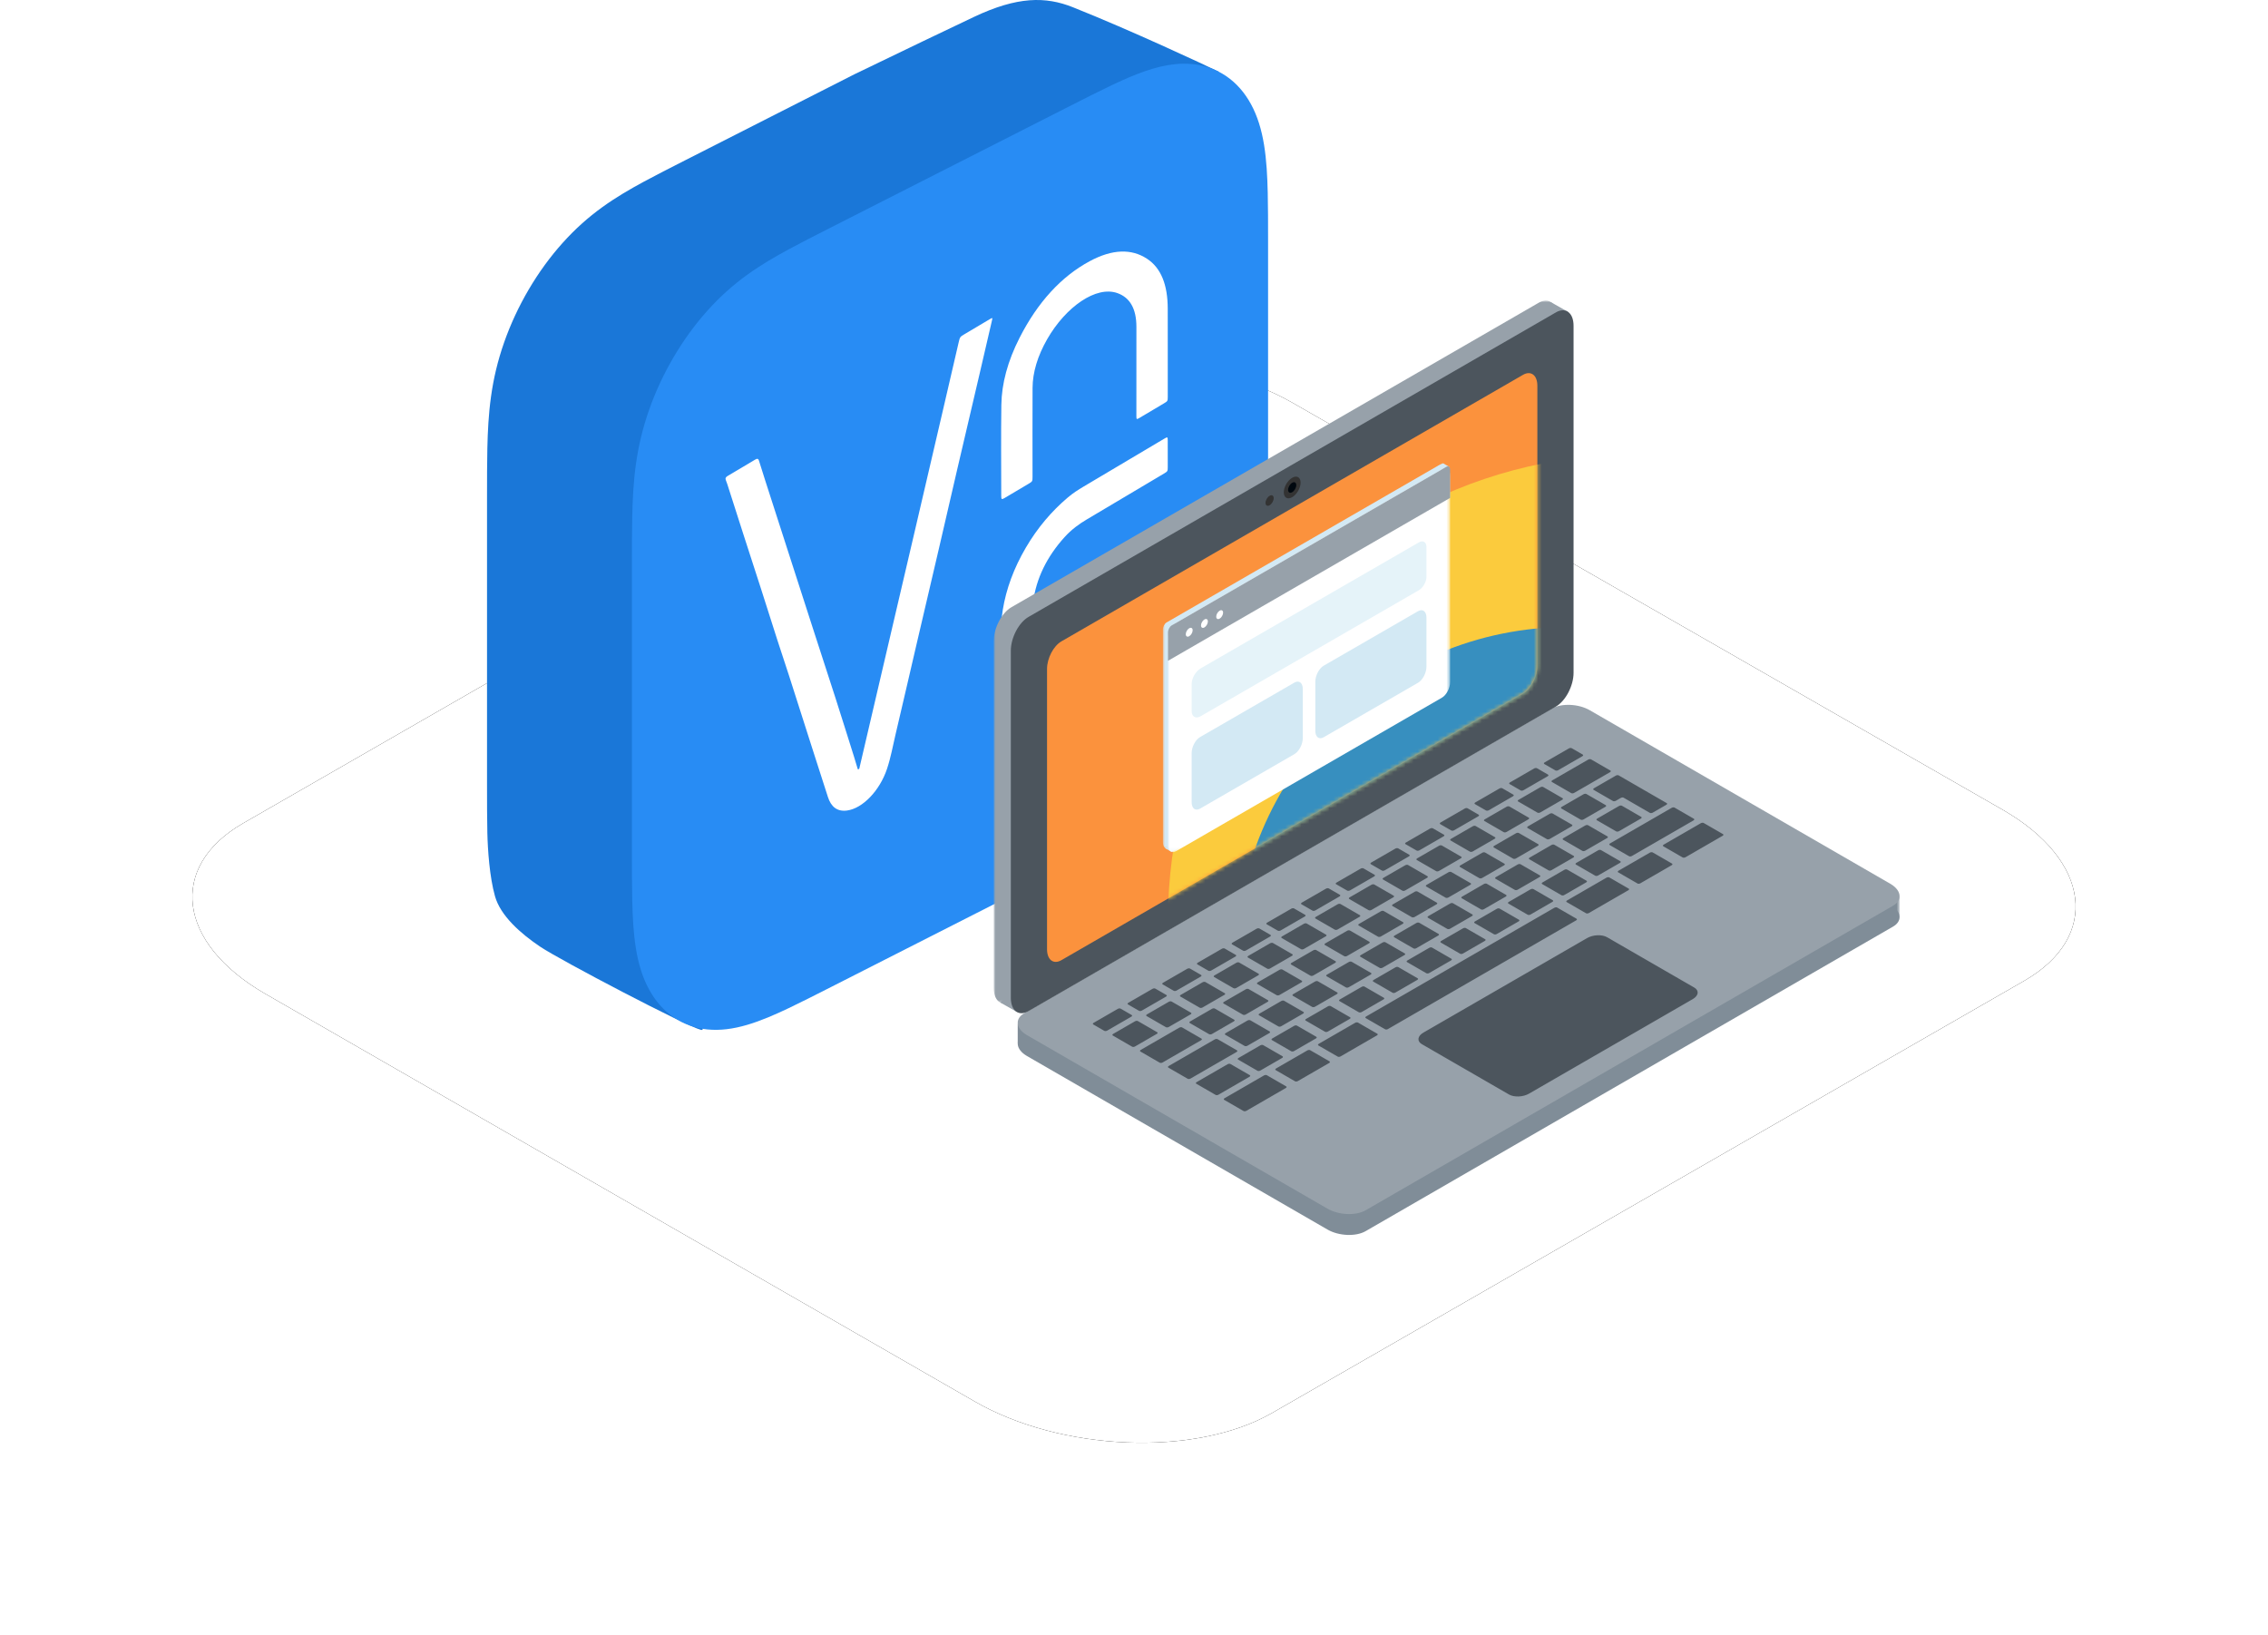
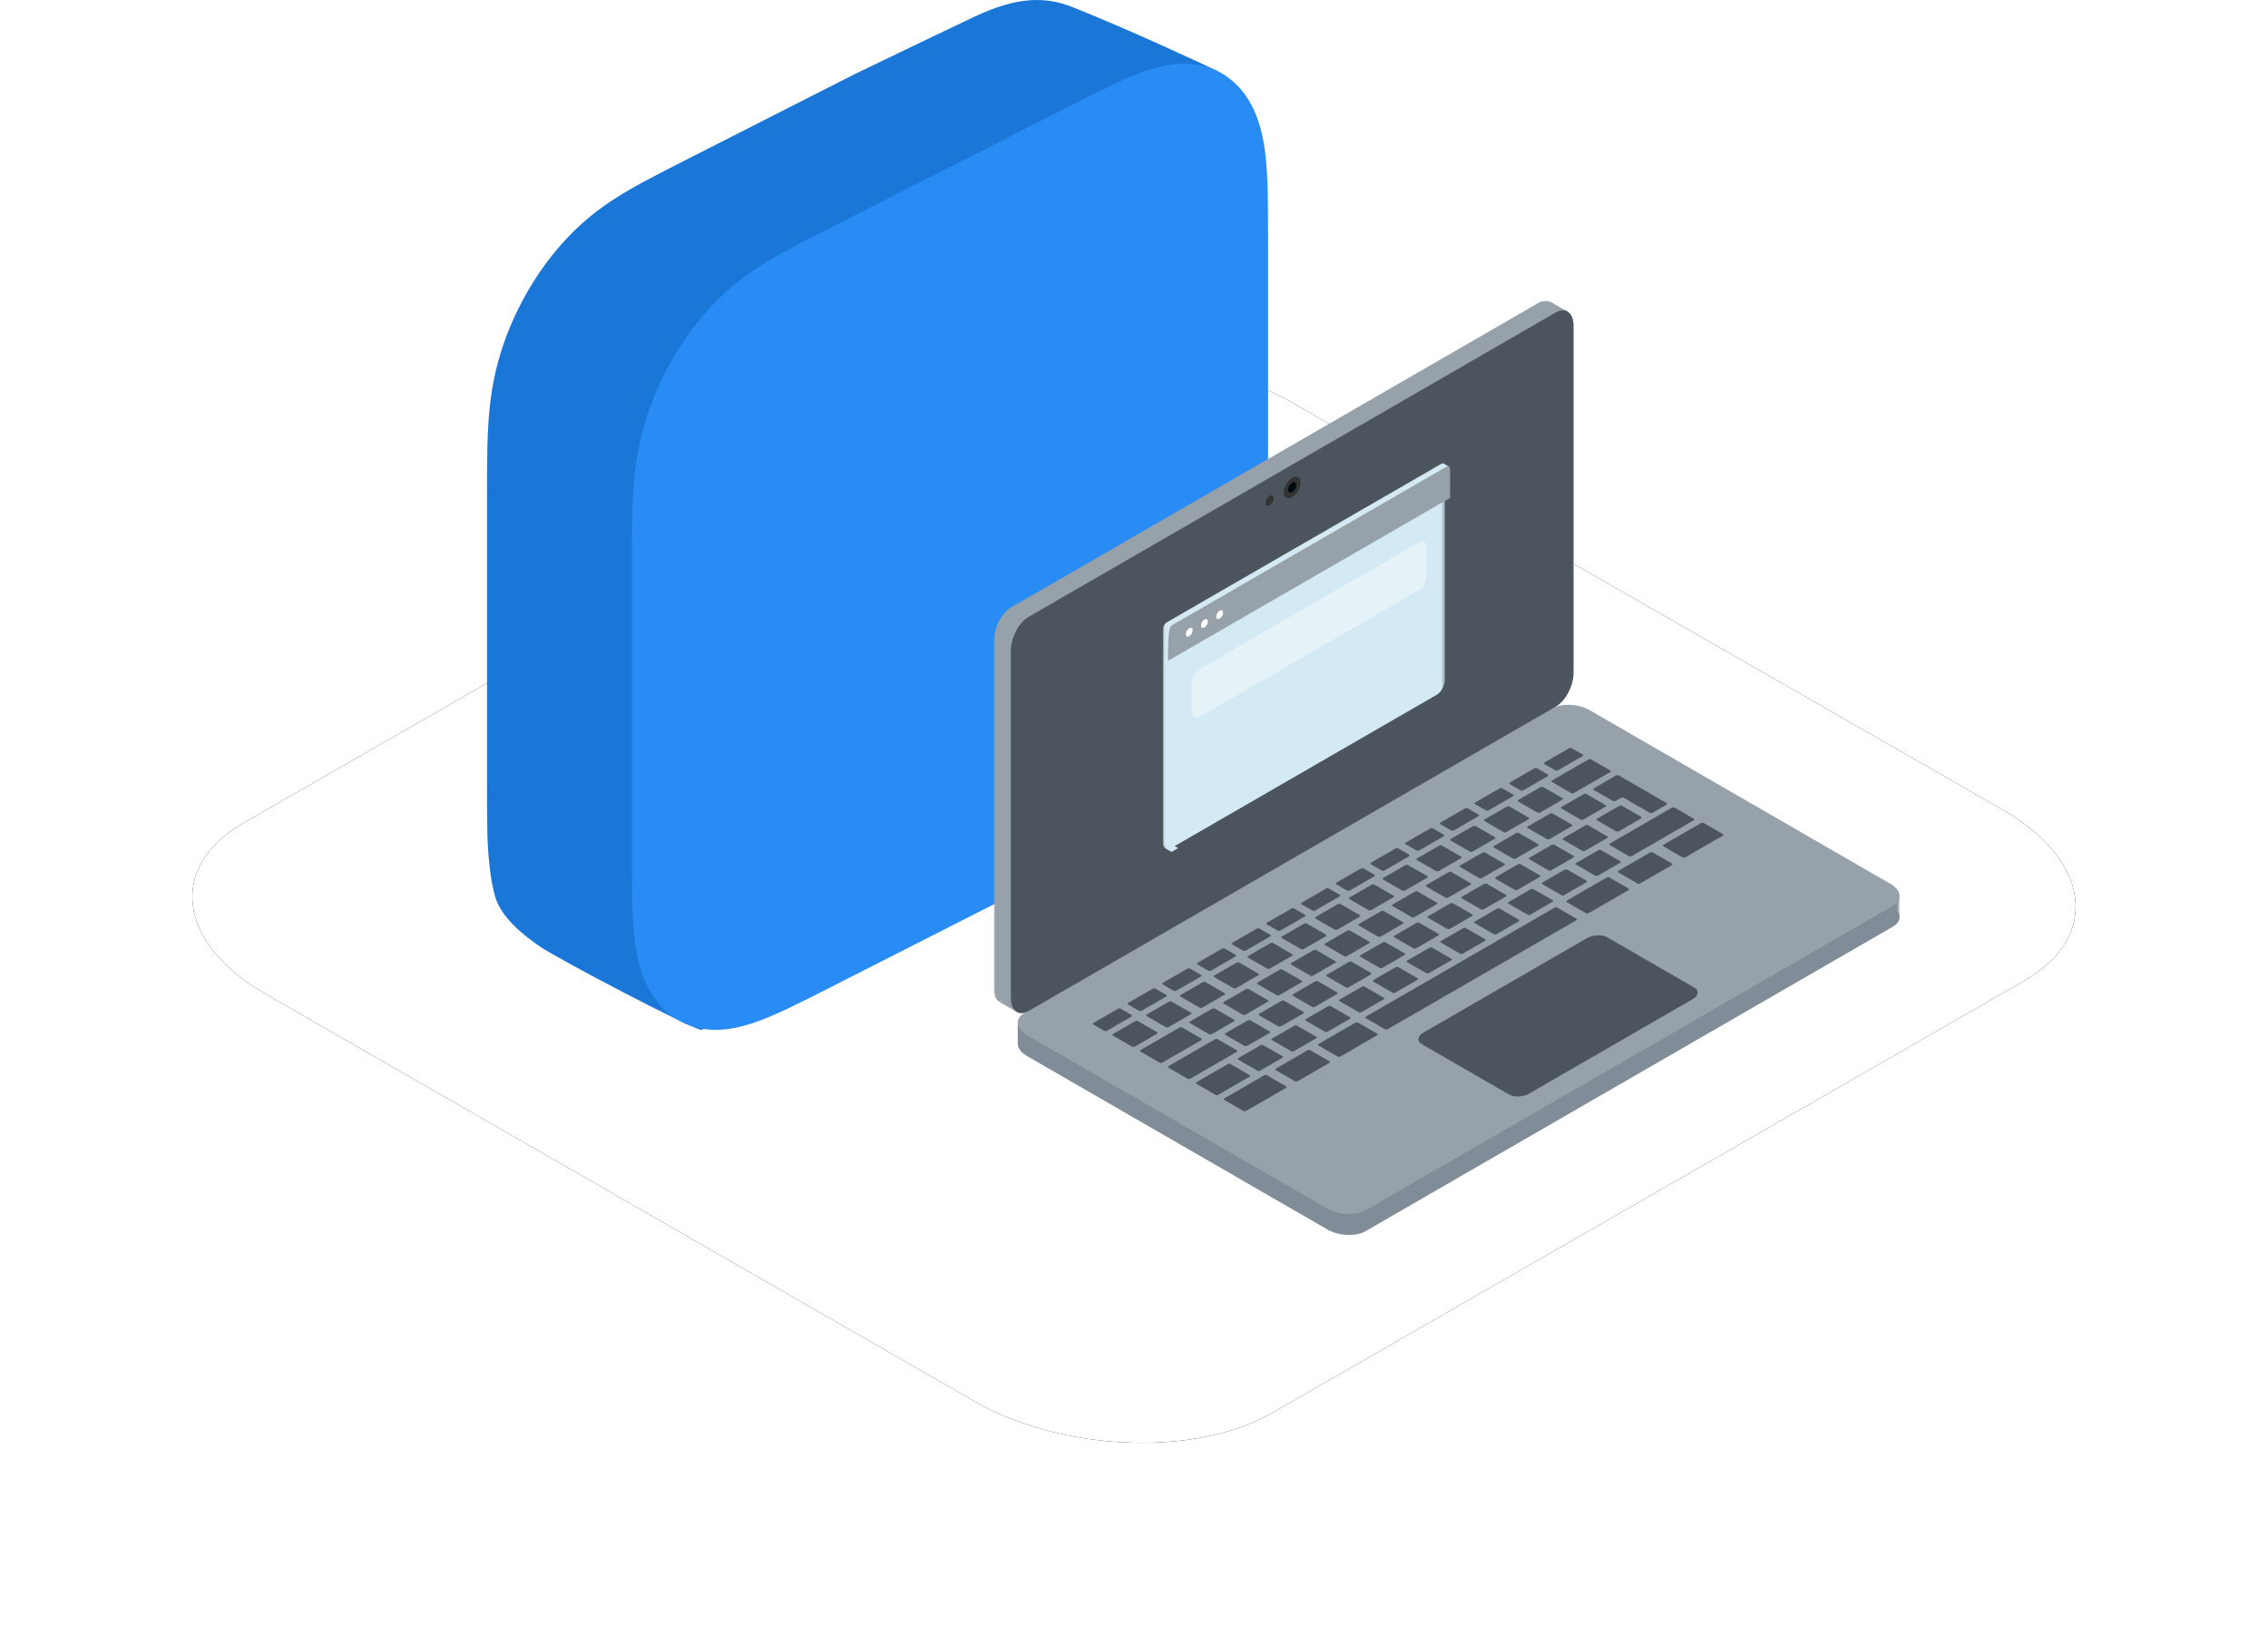
<svg xmlns="http://www.w3.org/2000/svg" xmlns:xlink="http://www.w3.org/1999/xlink" width="566" height="408" viewBox="0 0 566 408">
  <defs>
    <polygon id="c" points="0 0 7.241 0 7.241 5.209 0 5.209" />
    <polygon id="e" points="0 0 140.437 0 140.437 175.401 0 175.401" />
    <polygon id="i" points="0 0 70.412 0 70.412 96.259 0 96.259" />
    <polygon id="k" points="0 0 70.413 0 70.413 95.743 0 95.743" />
    <path id="a" d="M18.173,247.965 L195.061,349.593 C216.729,362.18 250.316,363.547 269.384,352.614 L457.178,244.729 C476.174,233.796 473.791,214.737 451.833,202.078 L274.729,100.594 C252.699,88.007 219.474,86.641 200.406,97.573 L12.611,205.459 C-6.096,216.247 -3.785,235.307 18.173,247.965 Z" />
-     <path id="g" d="M3.586,146.481 L118.776,79.976 C120.749,78.837 122.363,75.754 122.363,73.124 L122.363,3.138 C122.363,0.508 120.749,-0.712 118.776,0.427 L3.586,66.932 C1.614,68.071 0,71.154 0,73.784 L0,143.77 C0,146.4 1.614,147.62 3.586,146.481" />
    <filter id="b" width="130.6%" height="153.4%" x="-15.3%" y="-26.7%" filterUnits="objectBoundingBox">
      <feOffset in="SourceAlpha" result="shadowOffsetOuter1" />
      <feGaussianBlur in="shadowOffsetOuter1" result="shadowBlurOuter1" stdDeviation="24" />
      <feColorMatrix in="shadowBlurOuter1" values="0 0 0 0 0.216 0 0 0 0 0.561 0 0 0 0 0.749 0 0 0 0.15 0" />
    </filter>
  </defs>
  <g fill="none" fill-rule="evenodd" transform="translate(48)">
    <rect width="470" height="390" />
    <use xlink:href="#a" fill="#000" filter="url(#b)" />
    <use xlink:href="#a" fill="#FFF" />
    <g transform="matrix(-1 0 0 1 268.46 0)">
      <path fill="#1A77D8" fill-rule="nonzero" d="M194.907,117.612 C194.898,115.701 194.88,113.787 194.836,111.856 C194.743,107.657 194.538,103.364 193.92,98.943 C193.293,94.453 192.268,90.054 190.652,85.444 C189.066,80.918 186.993,76.459 184.52,72.25 C182.047,68.041 179.195,64.117 176.077,60.639 C172.906,57.101 169.658,54.227 166.167,51.704 C162.725,49.216 159.217,47.189 155.737,45.309 C154.139,44.445 152.543,43.612 150.946,42.789 C149.05,41.813 147.153,40.849 145.258,39.886 L103.233,18.533 C90.512,12.385 80.574,7.617 73.418,4.23 C62.561,-0.909 55.526,-0.909 48.731,1.798 C34.357,7.523 15.936,16.124 12.323,17.883 C17.061,19.663 36.338,27.172 36.245,31.276 C36.201,33.162 36.183,35.058 36.172,36.959 C36.162,39.217 36.162,41.482 36.162,43.745 L36.162,74.644 L36.162,114.704 C36.162,116.969 36.16,119.23 36.172,121.502 C36.183,123.414 36.201,125.328 36.245,127.256 C36.338,131.457 36.543,135.751 37.161,140.17 C37.789,144.659 38.813,149.061 40.428,153.669 C42.014,158.197 44.087,162.654 46.561,166.863 C49.033,171.072 51.886,174.997 55.004,178.477 C58.175,182.015 61.423,184.887 64.915,187.41 C68.354,189.897 71.866,191.927 75.345,193.805 C76.94,194.667 78.538,195.501 80.136,196.324 C82.031,197.303 83.926,198.264 85.823,199.228 L145.258,229.426 C147.153,230.389 149.05,231.355 150.946,232.302 C152.543,233.103 154.139,233.891 155.737,234.652 C159.216,236.309 137.809,257.904 141.534,256.971 C145.258,256.038 176.639,239.587 181.627,236.24 C186.615,232.893 191.552,228.484 192.924,223.651 C194.296,218.818 194.743,211.942 194.836,207.836 C194.88,205.953 194.898,204.057 194.907,202.155 C194.919,199.895 194.919,197.633 194.919,195.368 L194.919,124.409 C194.919,122.145 194.919,119.881 194.907,117.612 Z" />
      <path fill="#288CF4" fill-rule="nonzero" d="M158.746,134.487 C158.737,132.576 158.719,130.662 158.675,128.731 C158.582,124.532 158.376,120.239 157.758,115.818 C157.131,111.328 156.106,106.929 154.491,102.32 C152.905,97.793 150.831,93.335 148.358,89.125 C145.886,84.916 143.034,80.992 139.916,77.514 C136.745,73.976 133.496,71.102 130.006,68.58 C126.564,66.091 123.055,64.064 119.576,62.184 C117.978,61.32 116.382,60.488 114.785,59.664 C112.889,58.688 110.992,57.724 109.096,56.761 L67.071,35.409 L49.661,26.563 C47.764,25.599 45.869,24.636 43.974,23.686 C42.376,22.886 40.778,22.096 39.183,21.337 C38.313,20.923 37.441,20.517 36.569,20.123 C33.953,18.945 31.332,17.889 28.752,17.133 C26.135,16.365 23.652,15.932 21.238,15.895 C20.433,15.885 19.635,15.918 18.842,15.997 C16.504,16.229 14.314,16.864 12.323,17.883 C11.66,18.223 11.018,18.605 10.4,19.029 C7.926,20.725 5.853,23.076 4.267,25.991 C2.651,28.959 1.627,32.317 1,36.169 C0.382,39.962 0.177,44.047 0.084,48.151 C0.04,50.037 0.021,51.933 0.011,53.834 C0,56.093 0,58.357 0,60.62 L0,91.519 L0,131.579 C0,133.845 0,136.106 0.011,138.378 C0.021,140.289 0.04,142.204 0.084,144.131 C0.177,148.332 0.382,152.627 1,157.046 C1.627,161.534 2.651,165.936 4.267,170.545 C5.853,175.072 7.926,179.53 10.4,183.738 C12.872,187.948 15.724,191.872 18.842,195.352 C22.014,198.89 25.262,201.763 28.753,204.285 C32.193,206.772 35.704,208.802 39.183,210.681 C40.779,211.542 42.377,212.376 43.974,213.199 C45.869,214.178 47.764,215.139 49.662,216.103 L109.096,246.302 C110.992,247.265 112.889,248.231 114.784,249.177 C116.381,249.978 117.978,250.766 119.575,251.528 C123.055,253.185 126.564,254.721 130.006,255.731 C133.496,256.756 136.745,257.184 139.916,256.869 C143.033,256.558 145.885,255.532 148.358,253.834 C150.831,252.139 152.905,249.789 154.49,246.873 C156.106,243.906 157.131,240.545 157.758,236.694 C158.376,232.903 158.582,228.817 158.675,224.711 C158.719,222.828 158.736,220.932 158.746,219.03 C158.757,216.771 158.757,214.509 158.757,212.243 L158.757,141.284 C158.757,139.021 158.757,136.756 158.746,134.487 Z" />
-       <path fill="#FFF" d="M134.858,118.756 C135.359,119.049 135.509,119.362 135.327,119.783 C135.191,120.099 135.074,120.437 134.964,120.779 C133.596,125.041 132.235,129.31 130.863,133.569 C129.441,137.979 128.004,142.375 126.586,146.788 C125.192,151.125 123.823,155.485 122.427,159.821 C121.484,162.749 120.499,165.639 119.558,168.568 C117.632,174.561 115.726,180.571 113.805,186.568 C112.489,190.681 111.16,194.782 109.84,198.891 C109.07,201.288 107.55,202.576 105.074,202.245 C101.156,201.721 96.918,197.265 95.118,191.906 C94.142,188.998 93.663,186.201 92.992,183.363 C91.183,175.707 89.431,168.064 87.648,160.415 C85.809,152.528 83.95,144.637 82.116,136.751 C80.593,130.207 79.102,123.67 77.578,117.125 C75.759,109.319 73.916,101.505 72.092,93.697 C71.036,89.175 70.001,84.659 68.945,80.138 C68.735,79.238 68.723,79.212 69.449,79.641 C71.564,80.892 73.677,82.149 75.792,83.406 C76.884,84.054 76.907,84.092 77.229,85.484 C78.52,91.055 79.808,96.625 81.105,102.197 C83.496,112.474 85.889,122.752 88.287,133.031 C90.054,140.602 91.831,148.176 93.599,155.748 C96.369,167.606 99.135,179.463 101.906,191.321 C101.952,191.521 101.946,191.77 102.153,191.918 C102.416,192.105 102.424,191.828 102.474,191.666 C102.751,190.762 103.009,189.842 103.292,188.943 C104.862,183.955 106.423,178.959 108.016,173.992 C109.872,168.206 111.761,162.452 113.63,156.679 C115.32,151.457 117.003,146.229 118.689,141.002 C120.497,135.395 122.306,129.79 124.112,124.18 C125.103,121.1 126.099,118.024 127.063,114.919 C127.228,114.387 127.532,114.39 128.071,114.724 C129.17,115.405 130.27,116.038 131.369,116.691 M25.041,77.031 C25.048,71.123 26.674,66.868 30.242,64.544 C34.077,62.044 38.83,62.11 44.539,65.189 C51.615,69.005 57.496,75.41 62.017,84.285 C64.995,90.131 66.487,95.746 66.562,100.998 C66.673,108.659 66.594,116.211 66.591,123.807 C66.59,124.626 66.465,124.684 65.738,124.255 C63.772,123.093 61.806,121.922 59.84,120.758 C58.79,120.135 58.782,120.125 58.782,118.943 C58.783,111.558 58.806,104.187 58.774,96.785 C58.757,92.908 57.501,88.768 55.109,84.606 C50.472,76.538 42.887,71.236 37.583,73.143 C34.498,74.253 32.856,76.991 32.859,81.57 C32.864,88.981 32.865,96.39 32.866,103.798 C32.866,104.68 32.818,104.706 32.047,104.25 C30.018,103.048 27.989,101.844 25.96,100.637 C25.072,100.109 25.035,100.044 25.035,99.04 C25.034,95.134 25.034,91.229 25.034,87.324 M25.919,155.884 C25.065,155.377 25.038,155.334 25.037,154.35 C25.035,152.147 25.037,149.947 25.037,147.746 C25.037,146.619 25.044,146.611 26.073,147.221 C32.543,151.061 39.012,154.898 45.481,158.75 C46.587,159.408 47.663,159.884 48.747,160.285 C55.101,162.637 59.608,157.486 58.642,150.244 C57.857,144.356 55.234,138.942 50.784,134.023 C49.024,132.077 47.129,130.732 45.212,129.592 C38.806,125.787 32.4,121.984 25.994,118.176 C25.064,117.623 25.036,117.57 25.036,116.519 C25.036,114.341 25.038,112.164 25.04,109.987 C25.041,108.982 25.07,108.965 25.963,109.495 C32.665,113.474 39.367,117.459 46.069,121.43 C47.384,122.21 48.705,123.058 49.977,124.135 C53.978,127.521 57.517,131.647 60.449,136.649 C63.477,141.816 65.365,146.99 66.205,152.164 C66.917,156.554 66.657,160.32 65.556,163.486 C64.404,166.8 62.39,169.022 59.53,170.075 C55.685,171.49 51.241,170.852 46.15,167.889 C42.959,166.032 39.766,164.105 36.574,162.211" />
    </g>
    <g transform="translate(200 75)">
      <path fill="#808D98" d="M5.982,180.461 L5.982,185.259 C5.982,185.259 14.084,184.611 13.652,184.525 C13.219,184.438 5.982,180.461 5.982,180.461" />
      <g transform="translate(218.817 148.636)">
        <mask id="d" fill="#fff">
          <use xlink:href="#c" />
        </mask>
        <polygon fill="#808D98" points="7.241 0 7.241 5.209 0 2.605" mask="url(#d)" />
      </g>
      <path fill="#808D98" d="M86.816,126.117 L218.441,50.123 C219.533,49.493 220.071,48.646 220.076,47.757 C220.082,46.674 219.297,45.53 217.76,44.642 L142.753,1.337 C139.955,-0.278 135.683,-0.455 133.26,0.944 L1.635,76.938 C-0.788,78.336 -0.482,80.803 2.316,82.418 L77.323,125.724 C80.121,127.339 84.393,127.516 86.816,126.117" transform="translate(5.982 106.088)" />
      <polygon fill="#97A1AA" points="1.624 175.151 5.888 177.565 5.982 170.451" />
      <polygon fill="#97A1AA" points="139.145 .456 143.319 2.822 136.682 7.1" />
      <mask id="f" fill="#fff">
        <use xlink:href="#e" />
      </mask>
      <path fill="#97A1AA" d="M4.406,174.877 L136.031,98.883 C138.454,97.484 140.437,93.696 140.437,90.465 L140.437,3.855 C140.437,0.624 138.454,-0.875 136.031,0.524 L4.406,76.518 C1.983,77.917 -0,81.705 -0,84.936 L-0,171.546 C-0,174.777 1.983,176.276 4.406,174.877" mask="url(#f)" />
      <path fill="#97A1AA" d="M86.816,126.117 L218.441,50.123 C219.533,49.493 220.071,48.646 220.076,47.757 C220.082,46.674 219.297,45.53 217.76,44.642 L142.753,1.337 C139.955,-0.278 135.683,-0.455 133.26,0.944 L1.635,76.938 C-0.788,78.336 -0.482,80.803 2.316,82.418 L77.323,125.724 C80.121,127.339 84.393,127.516 86.816,126.117" transform="translate(5.982 100.879)" />
      <path fill="#4C555D" d="M8.666,177.302 L140.292,101.308 C142.714,99.909 144.697,96.121 144.697,92.89 L144.697,6.28 C144.697,3.049 142.714,1.55 140.292,2.949 L8.666,78.943 C6.244,80.342 4.261,84.13 4.261,87.361 L4.261,173.971 C4.261,177.202 6.244,178.701 8.666,177.302" />
      <g transform="translate(13.298 18.105)">
        <mask id="h" fill="#fff">
          <use xlink:href="#g" />
        </mask>
        <use xlink:href="#g" fill="#FB923D" />
        <circle cx="146.188" cy="136.342" r="116" fill="#FBCB3D" mask="url(#h)" />
        <circle cx="130.188" cy="146.342" r="83" fill="#378FBF" mask="url(#h)" />
      </g>
      <g transform="translate(42.209 40.62)">
        <mask id="j" fill="#fff">
          <use xlink:href="#i" />
        </mask>
        <path fill="#D3E9F4" d="M69.488,0.11 L68.364,0.759 L68.364,0.759 L35.206,19.903 L0.925,39.695 C0.416,39.989 0,40.784 0,41.462 L0,42.961 L0,48.53 L0,94.465 C0,95.968 0.922,96.666 2.049,96.015 L68.364,57.728 C69.49,57.078 70.412,55.316 70.412,53.813 L70.412,7.877 L70.412,2.309 L70.412,0.809 C70.412,0.131 69.996,-0.184 69.488,0.11" mask="url(#j)" />
        <path fill="#D3E9F4" d="M2.087 96.913.596 96.052C.55 96.026.556 95.979.609 95.949L2.074 95.103C2.127 95.072 2.208 95.068 2.254 95.095L3.746 95.956C3.792 95.982 3.786 96.029 3.733 96.06L2.267 96.906C2.214 96.937 2.133 96.94 2.087 96.913M69.842 1.756 68.42.935C68.377.91 68.382.866 68.432.837L69.83.03C69.88 0 69.958-.003 70.001.023L71.423.843C71.467.868 71.462.913 71.411.942L70.014 1.749C69.963 1.779 69.886 1.781 69.842 1.756" />
        <g transform="translate(1.27 1.257)">
          <mask id="l" fill="#fff">
            <use xlink:href="#k" />
          </mask>
-           <path fill="#FFF" d="M68.364,57.213 L2.05,95.5 C0.922,96.15 0,95.453 0,93.95 L0,42.446 C0,40.943 0.922,39.181 2.05,38.53 L68.364,0.244 C69.49,-0.407 70.413,0.29 70.413,1.793 L70.413,53.298 C70.413,54.801 69.49,56.562 68.364,57.213" mask="url(#l)" />
        </g>
-         <path fill="#97A1AA" d="M71.682,8.618 L1.27,49.271 L1.27,42.203 C1.27,41.525 1.686,40.73 2.194,40.436 L70.757,0.852 C71.266,0.558 71.682,0.872 71.682,1.551 L71.682,8.618 Z" />
+         <path fill="#97A1AA" d="M71.682,8.618 L1.27,49.271 C1.27,41.525 1.686,40.73 2.194,40.436 L70.757,0.852 C71.266,0.558 71.682,0.872 71.682,1.551 L71.682,8.618 Z" />
        <path fill="#FFF" d="M7.429 41.641C7.429 42.187 7.045 42.853 6.571 43.126 6.097 43.4 5.714 43.178 5.714 42.631 5.714 42.084 6.097 41.419 6.571 41.146 7.045 40.872 7.429 41.094 7.429 41.641M11.228 39.447C11.228 39.994 10.845 40.66 10.37 40.933 9.897 41.206 9.513 40.984 9.513 40.437 9.513 39.891 9.897 39.226 10.37 38.952 10.845 38.678 11.228 38.9 11.228 39.447M15.028 37.254C15.028 37.8 14.644 38.466 14.17 38.739 13.696 39.013 13.312 38.791 13.312 38.244 13.312 37.697 13.696 37.032 14.17 36.758 14.644 36.485 15.028 36.707 15.028 37.254" />
        <path fill="#D3E9F4" d="M32.817 72.561 9.272 86.155C8.12 86.82 7.178 86.108 7.178 84.572L7.178 72.303C7.178 70.768 8.12 68.968 9.272 68.303L32.817 54.708C33.969 54.044 34.911 54.756 34.911 56.291L34.911 68.561C34.911 70.096 33.969 71.896 32.817 72.561M63.679 54.743 40.134 68.337C38.983 69.002 38.041 68.289 38.041 66.754L38.041 54.485C38.041 52.95 38.983 51.15 40.134 50.485L63.679 36.89C64.831 36.226 65.773 36.937 65.773 38.473L65.773 50.743C65.773 52.278 64.831 54.078 63.679 54.743" />
        <path fill="#E5F3F9" d="M63.856,19.732 L43.042,31.749 L39.957,33.53 L9.426,51.157 C8.189,51.871 7.178,53.623 7.178,55.05 L7.178,61.799 C7.178,63.227 8.189,63.811 9.426,63.097 L39.957,45.469 L43.042,43.688 L63.856,31.671 C64.91,31.063 65.773,29.568 65.773,28.351 L65.773,20.839 C65.773,19.621 64.91,19.123 63.856,19.732" />
      </g>
      <path fill="#333" d="M72.382,47.849 C72.382,49.186 73.321,49.729 74.479,49.06 C75.637,48.391 76.576,46.765 76.576,45.427 C76.576,44.09 75.637,43.548 74.479,44.217 C73.321,44.885 72.382,46.512 72.382,47.849" />
      <path fill="#00080F" d="M73.458,47.228 C73.458,47.879 73.915,48.143 74.479,47.817 C75.042,47.492 75.499,46.7 75.499,46.049 C75.499,45.399 75.042,45.135 74.479,45.46 C73.915,45.786 73.458,46.577 73.458,47.228" />
      <path fill="#333" d="M67.822,50.482 C67.822,51.133 68.278,51.397 68.843,51.071 C69.406,50.746 69.862,49.954 69.862,49.303 C69.862,48.653 69.406,48.389 68.843,48.714 C68.278,49.04 67.822,49.831 67.822,50.482" />
      <path fill="#4C555D" d="M29.71 183.39 34.54 186.178C34.708 186.276 35.024 186.252 35.244 186.126L40.702 182.974C40.921 182.848 40.962 182.665 40.793 182.568L35.964 179.779C35.795 179.682 35.479 179.706 35.259 179.832L29.801 182.983C29.582 183.11 29.541 183.292 29.71 183.39M43.673 181.259 49.132 178.108C49.352 177.981 49.392 177.799 49.224 177.701L44.394 174.913C44.224 174.815 43.91 174.839 43.69 174.965L38.231 178.117C38.011 178.244 37.971 178.426 38.139 178.523L42.969 181.312C43.139 181.409 43.455 181.386 43.673 181.259M52.103 176.392 57.561 173.241C57.781 173.114 57.822 172.932 57.653 172.834L52.823 170.046C52.654 169.948 52.339 169.972 52.119 170.098L46.661 173.25C46.441 173.377 46.4 173.559 46.569 173.656L51.399 176.445C51.568 176.542 51.884 176.519 52.103 176.392M66.083 167.967 61.253 165.179C61.085 165.081 60.769 165.105 60.549 165.231L55.091 168.383C54.872 168.509 54.831 168.692 55 168.789L59.829 171.578C59.998 171.675 60.314 171.651 60.534 171.525L65.992 168.374C66.211 168.247 66.252 168.065 66.083 167.967M68.979 160.364 63.521 163.516C63.301 163.643 63.261 163.825 63.43 163.923L68.259 166.71C68.428 166.809 68.744 166.785 68.963 166.657L74.421 163.506C74.641 163.38 74.682 163.197 74.513 163.101L69.683 160.311C69.514 160.214 69.198 160.238 68.979 160.364M77.408 155.498 71.95 158.649C71.73 158.776 71.69 158.958 71.859 159.056L76.688 161.844C76.857 161.942 77.173 161.918 77.392 161.791L82.85 158.64C83.07 158.513 83.111 158.331 82.942 158.234L78.112 155.445C77.943 155.348 77.627 155.371 77.408 155.498M85.822 156.924 91.28 153.773C91.5 153.646 91.54 153.464 91.371 153.366L86.542 150.578C86.373 150.48 86.057 150.504 85.838 150.631L80.38 153.782C80.16 153.909 80.119 154.091 80.288 154.188L85.118 156.977C85.287 157.074 85.603 157.051 85.822 156.924M94.268 145.764 88.81 148.915C88.59 149.042 88.55 149.224 88.719 149.322L93.548 152.11C93.717 152.208 94.033 152.184 94.252 152.057L99.71 148.906C99.93 148.779 99.971 148.597 99.802 148.5L94.972 145.711C94.803 145.614 94.487 145.637 94.268 145.764M102.698 140.897 97.24 144.048C97.019 144.175 96.98 144.357 97.148 144.455L101.978 147.243C102.147 147.341 102.463 147.317 102.681 147.19L108.139 144.039C108.359 143.912 108.4 143.73 108.231 143.633L103.401 140.844C103.233 140.747 102.916 140.77 102.698 140.897M111.127 136.03 105.669 139.181C105.449 139.308 105.409 139.49 105.578 139.588L110.407 142.376C110.576 142.474 110.892 142.45 111.111 142.323L116.569 139.172C116.789 139.045 116.83 138.863 116.661 138.766L111.831 135.977C111.662 135.88 111.346 135.903 111.127 136.03M119.557 131.163 114.099 134.314C113.879 134.441 113.839 134.623 114.008 134.721L118.837 137.509C119.006 137.607 119.322 137.583 119.541 137.456L124.999 134.305C125.219 134.178 125.26 133.996 125.091 133.899L120.261 131.11C120.092 131.013 119.776 131.036 119.557 131.163M127.987 126.296 122.529 129.447C122.309 129.574 122.268 129.756 122.437 129.854L127.267 132.642C127.436 132.74 127.751 132.716 127.971 132.59L133.429 129.438C133.649 129.311 133.69 129.129 133.521 129.032L128.691 126.243C128.522 126.146 128.206 126.169 127.987 126.296M136.417 121.429 130.959 124.58C130.739 124.707 130.698 124.889 130.867 124.987L135.697 127.775C135.866 127.873 136.181 127.849 136.401 127.723L141.859 124.571C142.079 124.444 142.12 124.262 141.951 124.165L137.121 121.376C136.952 121.279 136.636 121.302 136.417 121.429M148.356 114.536 139.388 119.714C139.168 119.841 139.127 120.023 139.296 120.12L144.126 122.909C144.295 123.006 144.61 122.983 144.83 122.856L153.798 117.678C154.018 117.551 154.059 117.369 153.89 117.272L149.06 114.483C148.891 114.386 148.575 114.409 148.356 114.536M60.008 179.449 55.179 176.661C55.01 176.563 54.694 176.587 54.474 176.713L49.016 179.865C48.796 179.992 48.756 180.174 48.925 180.271L53.754 183.06C53.923 183.157 54.239 183.134 54.458 183.007L59.917 179.856C60.136 179.729 60.177 179.547 60.008 179.449M57.355 175.404 62.184 178.192C62.353 178.29 62.669 178.266 62.889 178.14L68.347 174.988C68.566 174.862 68.607 174.679 68.438 174.582L63.609 171.793C63.44 171.696 63.124 171.72 62.904 171.846L57.446 174.997C57.227 175.124 57.186 175.306 57.355 175.404M76.867 169.715 72.038 166.927C71.869 166.829 71.553 166.853 71.333 166.979L65.875 170.131C65.656 170.257 65.615 170.44 65.784 170.537L70.613 173.326C70.782 173.423 71.098 173.399 71.318 173.273L76.776 170.122C76.995 169.995 77.036 169.813 76.867 169.715M74.214 165.671 79.043 168.459C79.212 168.557 79.528 168.533 79.748 168.407L85.206 165.255C85.425 165.129 85.466 164.946 85.297 164.849L80.468 162.06C80.299 161.963 79.983 161.987 79.763 162.113L74.305 165.264C74.086 165.391 74.045 165.573 74.214 165.671M82.644 160.804 87.473 163.592C87.642 163.69 87.958 163.666 88.178 163.54L93.636 160.388C93.855 160.262 93.896 160.079 93.727 159.982L88.898 157.193C88.729 157.096 88.413 157.12 88.193 157.246L82.735 160.397C82.516 160.524 82.475 160.706 82.644 160.804M91.073 155.937 95.902 158.725C96.071 158.823 96.387 158.799 96.607 158.673L102.065 155.521C102.284 155.395 102.325 155.212 102.156 155.115L97.327 152.326C97.158 152.229 96.842 152.253 96.622 152.379L91.164 155.53C90.945 155.657 90.904 155.839 91.073 155.937M99.503 151.07 104.332 153.858C104.501 153.956 104.817 153.932 105.037 153.806L110.495 150.654C110.714 150.528 110.755 150.345 110.586 150.248L105.757 147.459C105.588 147.362 105.272 147.386 105.052 147.512L99.594 150.663C99.375 150.79 99.334 150.972 99.503 151.07M107.933 146.203 112.762 148.991C112.931 149.089 113.247 149.065 113.467 148.939L118.925 145.787C119.144 145.661 119.185 145.478 119.016 145.381L114.187 142.592C114.018 142.495 113.702 142.519 113.482 142.645L108.024 145.796C107.805 145.923 107.764 146.105 107.933 146.203M121.896 144.072 127.354 140.921C127.574 140.794 127.614 140.612 127.445 140.514L122.616 137.726C122.447 137.628 122.131 137.652 121.912 137.779L116.454 140.93C116.234 141.057 116.194 141.239 116.362 141.336L121.192 144.125C121.361 144.222 121.677 144.199 121.896 144.072M130.326 139.205 135.784 136.054C136.004 135.927 136.045 135.745 135.876 135.647L131.046 132.859C130.878 132.761 130.562 132.785 130.342 132.911L124.884 136.063C124.664 136.19 124.624 136.372 124.792 136.469L129.622 139.258C129.791 139.355 130.107 139.332 130.326 139.205M138.756 134.338 144.214 131.187C144.434 131.06 144.475 130.878 144.305 130.78L139.476 127.992C139.306 127.894 138.992 127.918 138.772 128.044L133.314 131.196C133.094 131.323 133.054 131.505 133.221 131.602L138.052 134.391C138.22 134.488 138.536 134.465 138.756 134.338M147.201 123.177 141.743 126.329C141.523 126.456 141.483 126.638 141.652 126.736L146.481 129.524C146.65 129.621 146.966 129.597 147.185 129.47L152.643 126.32C152.863 126.192 152.903 126.01 152.735 125.913L147.905 123.124C147.736 123.028 147.42 123.05 147.201 123.177M157.191 124.048 163.743 127.831C163.912 127.929 164.228 127.905 164.448 127.778L167.859 125.809C168.079 125.682 168.12 125.499 167.951 125.402L155.956 118.477C155.787 118.379 155.471 118.403 155.252 118.53L149.794 121.681C149.574 121.807 149.533 121.99 149.702 122.087L154.532 124.876C154.701 124.973 155.017 124.95 155.236 124.823L156.487 124.101C156.707 123.974 157.022 123.95 157.191 124.048M42.133 190.116 51.747 184.565C51.967 184.439 52.007 184.256 51.838 184.159L47.009 181.37C46.84 181.273 46.524 181.296 46.305 181.423L36.691 186.974C36.471 187.101 36.43 187.283 36.599 187.38L41.429 190.169C41.598 190.266 41.914 190.243 42.133 190.116M66.521 192.131 71.979 188.98C72.199 188.852 72.239 188.671 72.07 188.572L67.241 185.785C67.072 185.686 66.756 185.71 66.537 185.838L61.079 188.988C60.859 189.115 60.818 189.298 60.987 189.394L65.817 192.184C65.986 192.28 66.302 192.257 66.521 192.131M74.951 187.264 80.409 184.113C80.629 183.986 80.669 183.804 80.5 183.706L75.671 180.918C75.502 180.82 75.186 180.844 74.967 180.971L69.509 184.122C69.289 184.249 69.248 184.431 69.417 184.528L74.247 187.317C74.416 187.414 74.732 187.391 74.951 187.264M83.396 176.103 77.938 179.254C77.718 179.381 77.678 179.563 77.847 179.661L82.676 182.449C82.845 182.547 83.161 182.523 83.38 182.396L88.838 179.245C89.058 179.118 89.099 178.936 88.93 178.839L84.1 176.05C83.931 175.953 83.615 175.976 83.396 176.103M91.81 177.53 97.268 174.379C97.488 174.252 97.528 174.07 97.359 173.972L92.53 171.184C92.361 171.086 92.045 171.11 91.826 171.237L86.368 174.388C86.148 174.515 86.107 174.697 86.276 174.794L91.106 177.583C91.275 177.68 91.591 177.657 91.81 177.53M100.24 172.663 105.698 169.512C105.918 169.385 105.958 169.203 105.789 169.105L100.96 166.317C100.791 166.219 100.475 166.243 100.256 166.37L94.798 169.521C94.578 169.648 94.537 169.83 94.706 169.927L99.536 172.716C99.705 172.813 100.021 172.79 100.24 172.663M108.67 167.796 114.128 164.645C114.348 164.518 114.388 164.336 114.219 164.238L109.39 161.45C109.221 161.352 108.905 161.376 108.686 161.503L103.228 164.654C103.008 164.781 102.967 164.963 103.136 165.06L107.966 167.849C108.135 167.946 108.451 167.923 108.67 167.796M117.099 162.929 122.557 159.778C122.777 159.651 122.817 159.469 122.648 159.371L117.819 156.583C117.65 156.485 117.334 156.509 117.115 156.636L111.657 159.787C111.437 159.914 111.396 160.096 111.565 160.193L116.395 162.982C116.564 163.079 116.88 163.056 117.099 162.929M125.529 158.062 130.987 154.911C131.207 154.784 131.248 154.602 131.079 154.504L126.249 151.716C126.08 151.618 125.765 151.642 125.545 151.768L120.087 154.92C119.867 155.047 119.826 155.229 119.995 155.326L124.825 158.115C124.994 158.212 125.31 158.189 125.529 158.062M133.959 153.195 139.417 150.044C139.637 149.917 139.678 149.735 139.509 149.637L134.679 146.849C134.51 146.751 134.195 146.775 133.975 146.901L128.517 150.053C128.297 150.18 128.256 150.362 128.425 150.459L133.255 153.248C133.424 153.345 133.74 153.322 133.959 153.195M142.389 148.328 147.847 145.177C148.067 145.05 148.107 144.868 147.938 144.77L143.109 141.982C142.94 141.884 142.624 141.908 142.405 142.035L136.947 145.186C136.727 145.313 136.686 145.495 136.855 145.592L141.685 148.381C141.854 148.478 142.17 148.455 142.389 148.328M150.819 143.461 156.277 140.31C156.497 140.183 156.537 140.001 156.368 139.903L151.539 137.115C151.37 137.017 151.054 137.041 150.835 137.168L145.377 140.319C145.157 140.446 145.116 140.628 145.285 140.725L150.115 143.514C150.284 143.611 150.6 143.588 150.819 143.461M159.248 138.594 174.638 129.709C174.857 129.582 174.898 129.4 174.729 129.302L169.899 126.514C169.73 126.416 169.415 126.44 169.195 126.567L153.806 135.452C153.586 135.579 153.545 135.761 153.714 135.858L158.544 138.647C158.713 138.744 159.029 138.721 159.248 138.594M50.543 195.418 55.373 198.206C55.541 198.304 55.857 198.28 56.077 198.154L63.81 193.689C64.03 193.562 64.071 193.38 63.902 193.282L59.072 190.494C58.903 190.396 58.587 190.42 58.368 190.546L50.634 195.011C50.415 195.138 50.374 195.32 50.543 195.418M67.447 193.345 57.598 199.032C57.378 199.158 57.337 199.341 57.506 199.438L62.336 202.227C62.505 202.324 62.82 202.3 63.04 202.174L72.889 196.487C73.109 196.36 73.15 196.178 72.981 196.081L68.151 193.292C67.982 193.195 67.666 193.218 67.447 193.345M78.262 187.101 70.449 191.612C70.23 191.738 70.189 191.921 70.358 192.018L75.187 194.807C75.356 194.904 75.672 194.881 75.892 194.754L83.704 190.243C83.924 190.116 83.965 189.934 83.796 189.837L78.966 187.048C78.797 186.951 78.481 186.974 78.262 187.101M90.192 180.213 81.108 185.458C80.888 185.585 80.847 185.767 81.016 185.864L85.846 188.653C86.015 188.75 86.331 188.727 86.55 188.6L95.634 183.355C95.854 183.228 95.895 183.046 95.726 182.949L90.896 180.16C90.727 180.063 90.411 180.086 90.192 180.213M98.369 181.776 145.348 154.653C145.568 154.526 145.608 154.343 145.44 154.246L140.61 151.458C140.441 151.36 140.125 151.384 139.906 151.51L92.927 178.634C92.707 178.761 92.666 178.943 92.835 179.04L97.665 181.829C97.834 181.926 98.15 181.903 98.369 181.776M152.922 143.996 143.073 149.683C142.853 149.809 142.812 149.992 142.981 150.089L147.811 152.878C147.98 152.975 148.295 152.951 148.515 152.825L158.364 147.138C158.584 147.011 158.625 146.829 158.456 146.732L153.626 143.943C153.457 143.846 153.141 143.869 152.922 143.996M163.737 137.752 155.924 142.263C155.705 142.389 155.664 142.572 155.833 142.669L160.662 145.458C160.831 145.555 161.147 145.532 161.367 145.405L169.179 140.894C169.399 140.767 169.44 140.585 169.271 140.488L164.441 137.699C164.272 137.602 163.956 137.625 163.737 137.752M176.464 130.404 167.184 135.762C166.965 135.889 166.924 136.071 167.093 136.168L171.922 138.957C172.091 139.054 172.407 139.031 172.626 138.904L181.906 133.546C182.126 133.419 182.167 133.237 181.998 133.14L177.168 130.351C176.999 130.254 176.683 130.277 176.464 130.404M68.863 182.377 64.033 179.589C63.865 179.491 63.549 179.515 63.329 179.641L57.871 182.793C57.652 182.919 57.611 183.102 57.78 183.199L62.609 185.988C62.778 186.085 63.094 186.061 63.314 185.935L68.772 182.784C68.991 182.657 69.032 182.475 68.863 182.377M77.293 177.51 72.463 174.722C72.295 174.624 71.979 174.648 71.759 174.774L66.301 177.926C66.082 178.052 66.041 178.235 66.21 178.332L71.039 181.121C71.208 181.218 71.524 181.194 71.744 181.068L77.202 177.917C77.421 177.79 77.462 177.608 77.293 177.51M80.173 176.201 85.631 173.05C85.851 172.923 85.891 172.741 85.722 172.643L80.893 169.855C80.724 169.757 80.408 169.781 80.189 169.908L74.731 173.059C74.511 173.186 74.47 173.368 74.639 173.465L79.469 176.254C79.638 176.351 79.954 176.328 80.173 176.201M88.619 165.041 83.161 168.192C82.941 168.319 82.9 168.501 83.069 168.599L87.899 171.387C88.068 171.485 88.383 171.461 88.603 171.335L94.061 168.183C94.281 168.056 94.322 167.874 94.153 167.777L89.323 164.988C89.154 164.891 88.838 164.914 88.619 165.041M97.049 160.174 91.591 163.325C91.371 163.452 91.329 163.634 91.499 163.732L96.329 166.52C96.498 166.618 96.812 166.594 97.032 166.468L102.49 163.316C102.71 163.189 102.751 163.007 102.582 162.91L97.752 160.121C97.584 160.024 97.267 160.047 97.049 160.174M105.478 155.307 100.02 158.458C99.8 158.585 99.759 158.767 99.928 158.865L104.758 161.653C104.927 161.751 105.242 161.727 105.462 161.601L110.92 158.449C111.14 158.322 111.181 158.14 111.012 158.043L106.182 155.254C106.013 155.157 105.697 155.18 105.478 155.307M113.908 150.44 108.45 153.591C108.23 153.718 108.19 153.9 108.359 153.998L113.188 156.786C113.357 156.884 113.673 156.86 113.892 156.733L119.35 153.582C119.57 153.455 119.611 153.273 119.442 153.176L114.612 150.387C114.443 150.29 114.127 150.313 113.908 150.44M127.871 148.309 123.041 145.521C122.873 145.423 122.557 145.447 122.337 145.573L116.879 148.725C116.66 148.851 116.619 149.034 116.788 149.131L121.617 151.92C121.786 152.017 122.102 151.993 122.322 151.867L127.78 148.716C127.999 148.589 128.04 148.407 127.871 148.309M136.301 143.442 131.471 140.654C131.303 140.556 130.987 140.58 130.767 140.706L125.309 143.858C125.09 143.984 125.049 144.167 125.218 144.264L130.047 147.053C130.216 147.15 130.532 147.126 130.752 147L136.21 143.849C136.429 143.722 136.47 143.54 136.301 143.442M144.731 138.575 139.901 135.787C139.733 135.689 139.417 135.713 139.197 135.839L133.739 138.991C133.52 139.117 133.479 139.3 133.648 139.397L138.477 142.186C138.646 142.283 138.962 142.259 139.182 142.133L144.64 138.982C144.859 138.855 144.9 138.673 144.731 138.575M153.16 133.708 148.33 130.92C148.162 130.822 147.846 130.846 147.626 130.972L142.168 134.124C141.949 134.25 141.908 134.433 142.077 134.53L146.906 137.319C147.075 137.416 147.391 137.392 147.611 137.266L153.069 134.115C153.288 133.988 153.329 133.806 153.16 133.708M150.507 129.663 155.337 132.451C155.505 132.549 155.821 132.525 156.041 132.399L161.499 129.247C161.718 129.121 161.759 128.938 161.59 128.841L156.761 126.052C156.592 125.955 156.276 125.979 156.056 126.105L150.598 129.256C150.379 129.383 150.338 129.565 150.507 129.663M60.694 187.086 55.864 184.298C55.696 184.2 55.38 184.224 55.16 184.35L43.665 190.987C43.445 191.114 43.405 191.296 43.574 191.394L48.403 194.182C48.572 194.28 48.888 194.256 49.107 194.129L60.603 187.493C60.822 187.366 60.863 187.184 60.694 187.086M28.299 182.167 34.337 178.681C34.556 178.555 34.597 178.372 34.428 178.275L31.668 176.681C31.498 176.583 31.183 176.607 30.963 176.734L24.925 180.219C24.706 180.346 24.666 180.528 24.834 180.626L27.596 182.22C27.765 182.317 28.081 182.294 28.299 182.167M36.958 177.168 42.995 173.682C43.215 173.556 43.256 173.373 43.087 173.276L40.326 171.682C40.157 171.584 39.841 171.608 39.622 171.735L33.584 175.22C33.365 175.347 33.324 175.529 33.493 175.627L36.254 177.221C36.423 177.318 36.739 177.295 36.958 177.168M45.617 172.169 51.654 168.683C51.873 168.557 51.914 168.374 51.745 168.277L48.984 166.683C48.816 166.585 48.499 166.609 48.281 166.736L42.242 170.221C42.023 170.348 41.983 170.53 42.151 170.628L44.913 172.222C45.081 172.319 45.398 172.296 45.617 172.169M54.275 167.17 60.312 163.684C60.532 163.558 60.573 163.375 60.404 163.278L57.643 161.684C57.474 161.586 57.158 161.61 56.939 161.737L50.901 165.222C50.682 165.349 50.641 165.531 50.81 165.629L53.571 167.223C53.74 167.32 54.056 167.297 54.275 167.17M62.934 162.171 68.971 158.685C69.191 158.559 69.232 158.376 69.063 158.279L66.302 156.685C66.133 156.587 65.817 156.611 65.598 156.738L59.56 160.223C59.341 160.35 59.3 160.532 59.469 160.63L62.23 162.224C62.399 162.321 62.715 162.298 62.934 162.171M71.592 157.172 77.629 153.686C77.849 153.56 77.89 153.377 77.721 153.28L74.96 151.686C74.791 151.588 74.475 151.612 74.256 151.739L68.218 155.224C67.999 155.351 67.958 155.533 68.127 155.631L70.888 157.225C71.057 157.322 71.373 157.299 71.592 157.172M80.251 152.173 86.288 148.687C86.508 148.561 86.549 148.378 86.38 148.281L83.619 146.687C83.45 146.589 83.134 146.613 82.915 146.74L76.877 150.225C76.658 150.352 76.617 150.534 76.786 150.632L79.547 152.226C79.716 152.323 80.032 152.3 80.251 152.173M88.909 147.174 94.946 143.688C95.166 143.562 95.207 143.379 95.038 143.282L92.277 141.688C92.108 141.59 91.792 141.614 91.573 141.741L85.535 145.226C85.316 145.353 85.275 145.535 85.444 145.633L88.205 147.227C88.374 147.324 88.69 147.301 88.909 147.174M97.568 142.175 103.605 138.69C103.824 138.563 103.865 138.381 103.696 138.283L100.935 136.689C100.767 136.592 100.451 136.615 100.231 136.742L94.194 140.227C93.975 140.354 93.934 140.536 94.103 140.634L96.864 142.228C97.033 142.325 97.349 142.302 97.568 142.175M106.227 137.176 112.264 133.69C112.484 133.564 112.525 133.381 112.356 133.284L109.595 131.69C109.426 131.592 109.11 131.616 108.891 131.743L102.853 135.228C102.634 135.355 102.593 135.537 102.762 135.635L105.523 137.229C105.692 137.326 106.008 137.303 106.227 137.176M114.885 132.177 120.922 128.691C121.142 128.565 121.183 128.382 121.014 128.285L118.253 126.691C118.084 126.593 117.768 126.617 117.549 126.744L111.511 130.229C111.292 130.356 111.251 130.538 111.42 130.636L114.181 132.23C114.35 132.327 114.666 132.304 114.885 132.177M123.544 127.178 129.581 123.692C129.801 123.566 129.842 123.383 129.673 123.286L126.912 121.692C126.743 121.594 126.427 121.618 126.208 121.745L120.17 125.23C119.951 125.357 119.91 125.539 120.079 125.637L122.84 127.231C123.009 127.328 123.325 127.305 123.544 127.178M132.202 122.179 138.239 118.693C138.459 118.567 138.5 118.384 138.331 118.287L135.57 116.693C135.401 116.595 135.085 116.619 134.866 116.746L128.828 120.231C128.609 120.358 128.568 120.54 128.737 120.638L131.498 122.232C131.667 122.329 131.983 122.306 132.202 122.179M140.861 117.18 146.898 113.694C147.118 113.567 147.159 113.385 146.99 113.287L144.229 111.694C144.06 111.596 143.744 111.62 143.525 111.746L137.487 115.231C137.268 115.359 137.227 115.54 137.396 115.638L140.157 117.233C140.326 117.329 140.642 117.306 140.861 117.18M174.448 174.298 133.58 197.893C132.101 198.747 129.864 198.84 128.583 198.1L106.85 185.553C105.569 184.813 105.73 183.522 107.209 182.668L148.077 159.073C149.556 158.219 151.793 158.126 153.074 158.865L174.807 171.413C176.088 172.152 175.927 173.444 174.448 174.298" />
    </g>
  </g>
</svg>